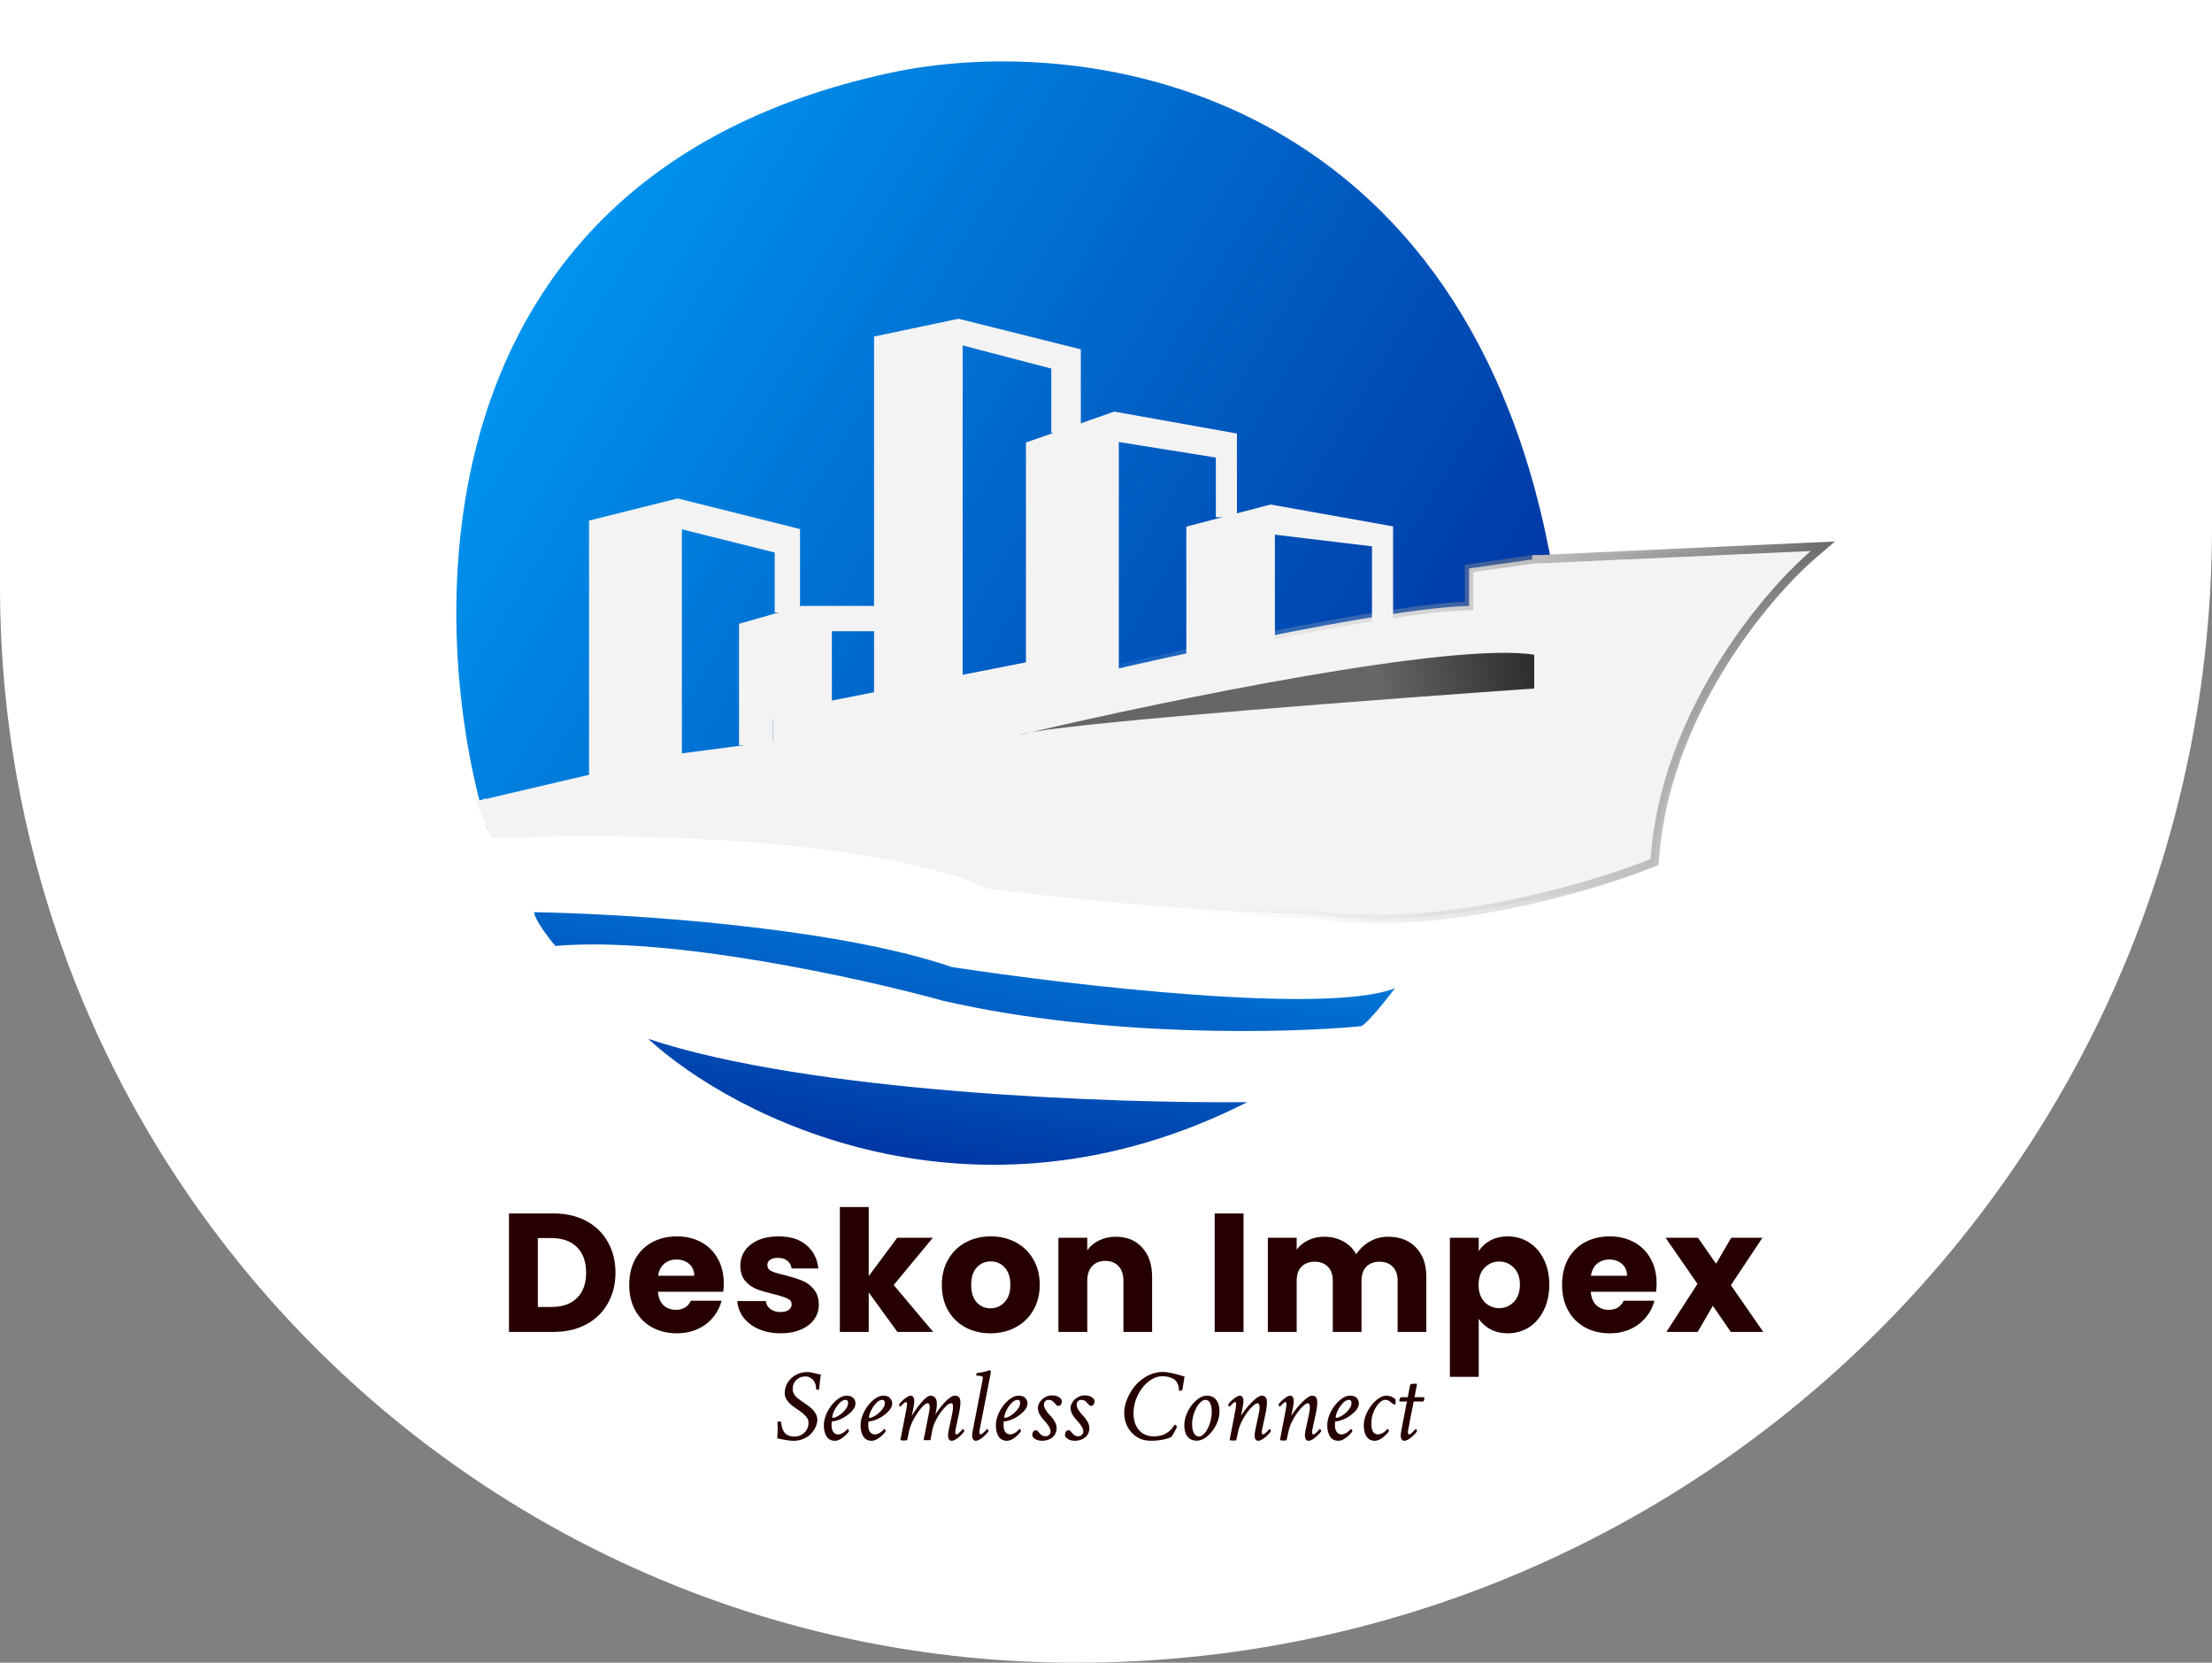
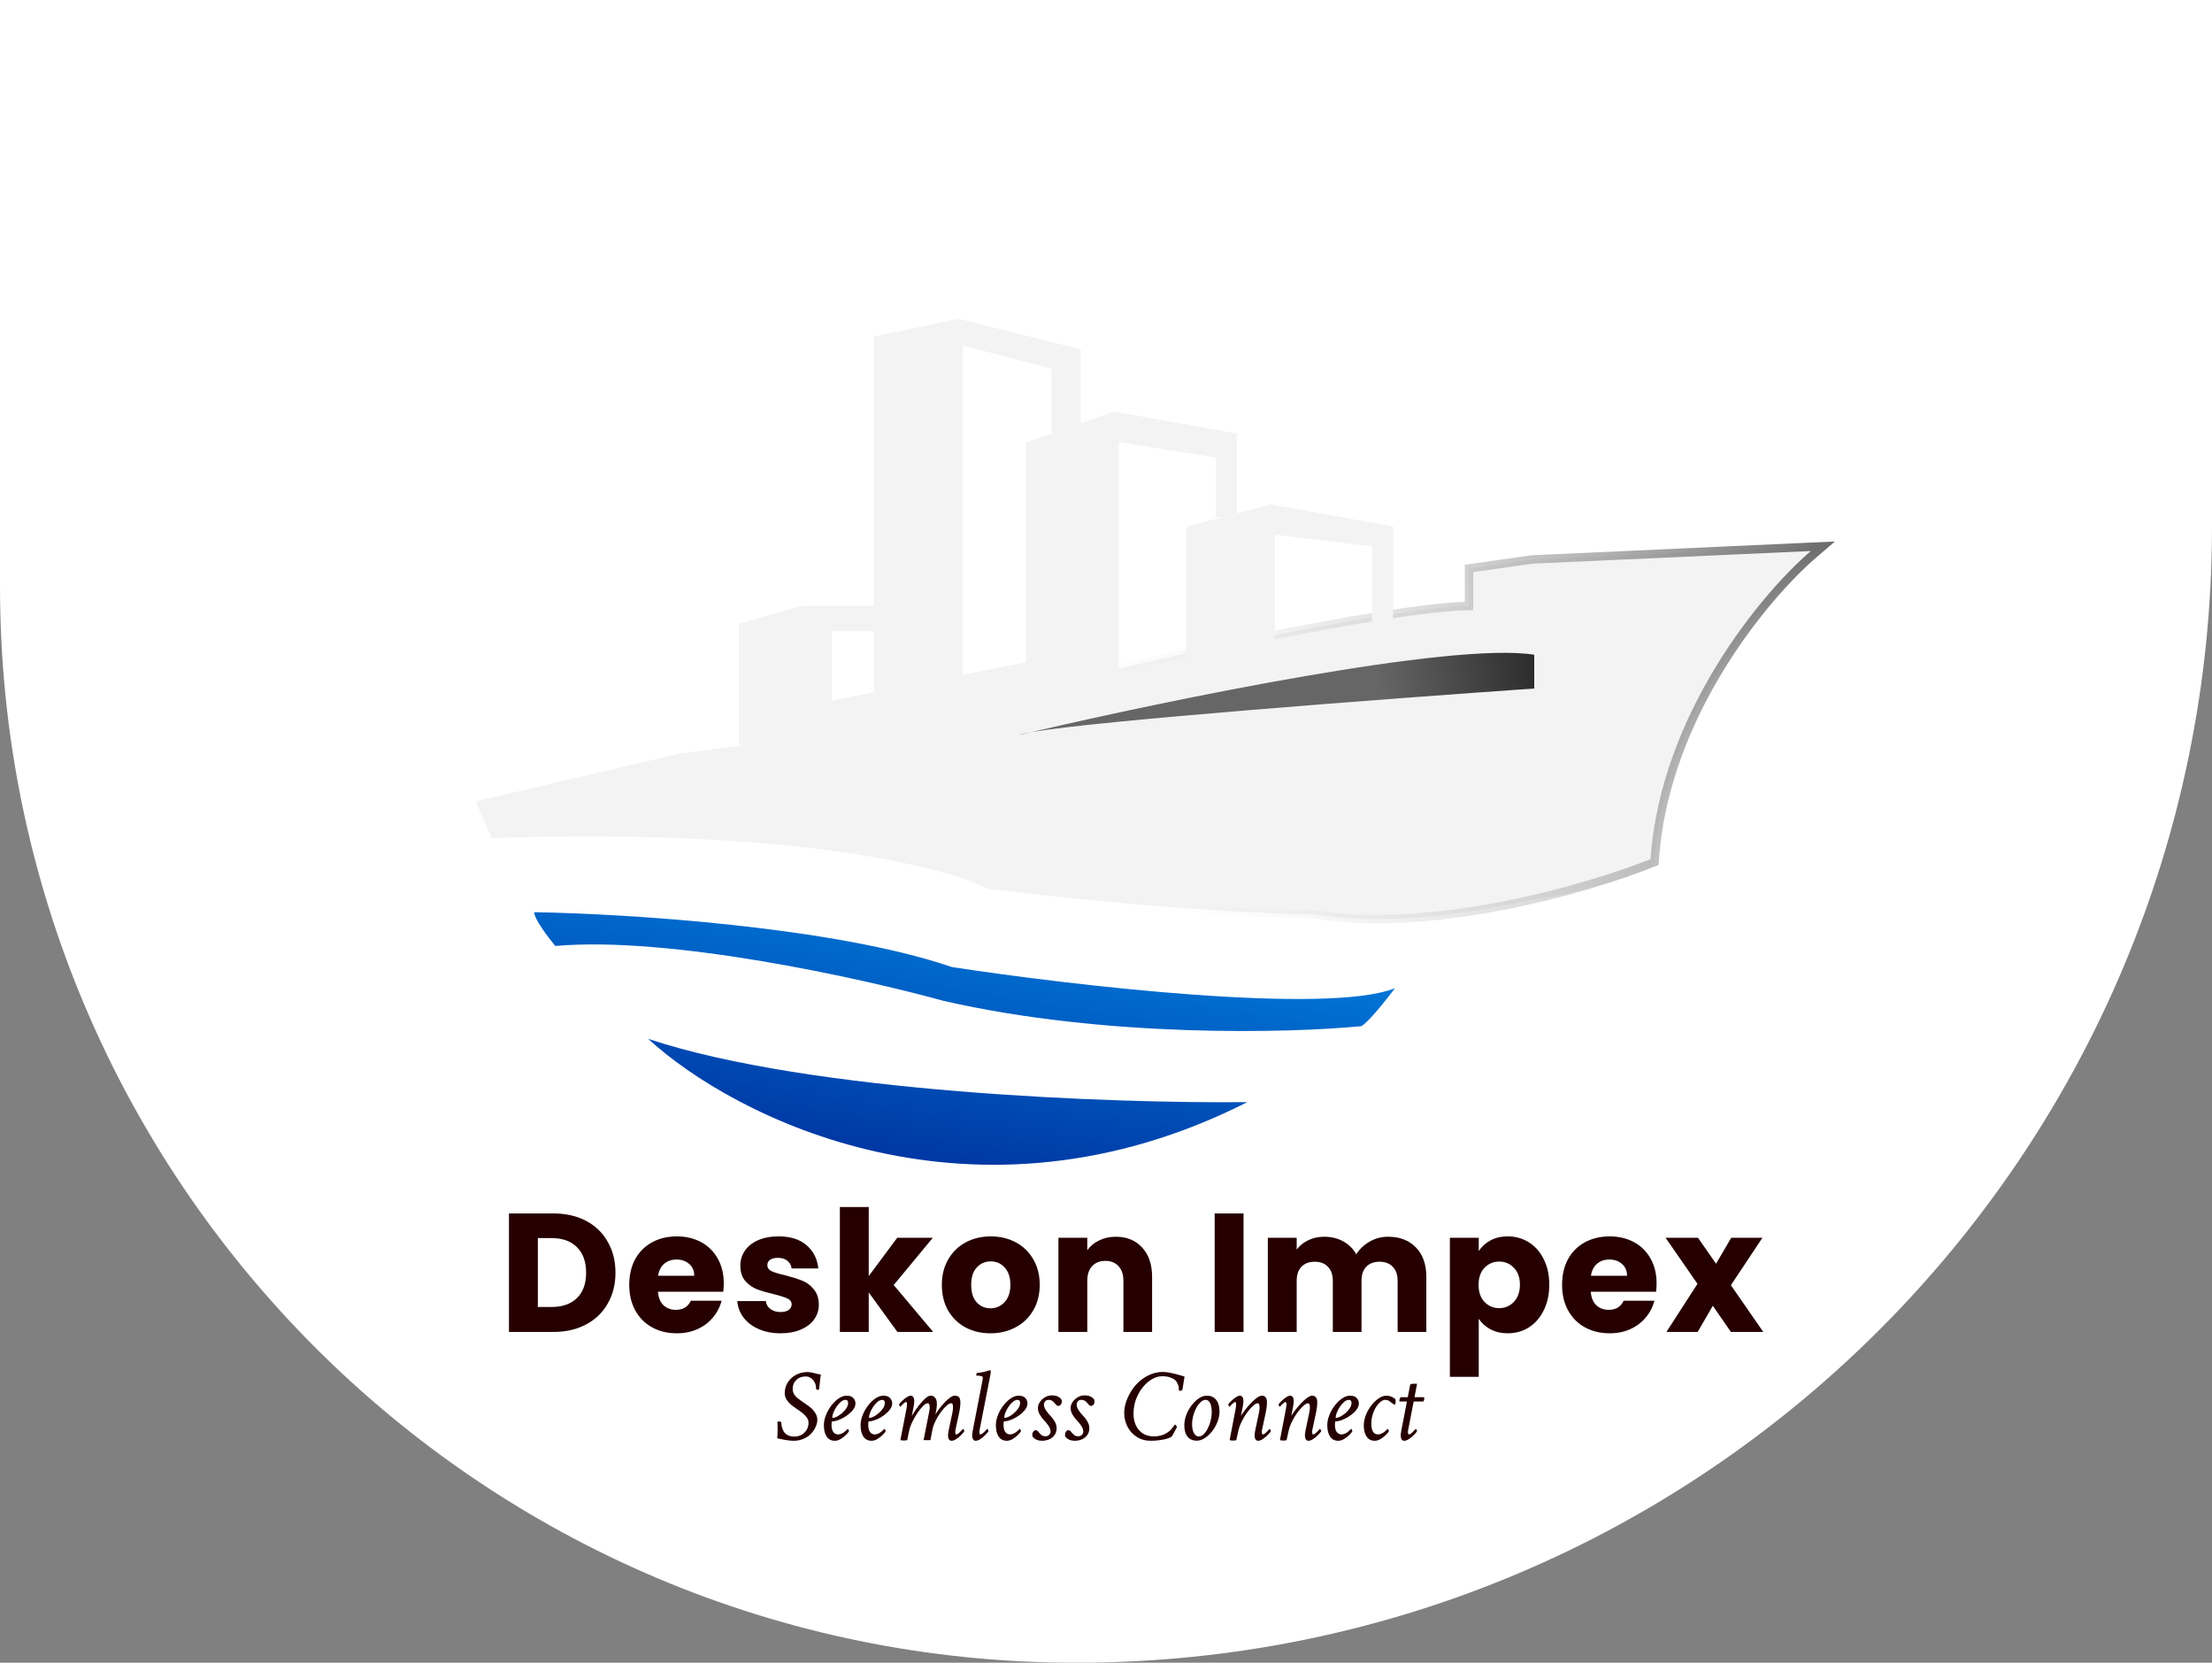
<svg xmlns="http://www.w3.org/2000/svg" width="169" height="127" viewBox="0 0 169 127" fill="none">
  <rect x="0" y="0" width="169" height="127" fill="#808080" stroke="none" />
  <path d="M0 0H169V40.216C169 88.146 130.146 127 82.216 127C36.809 127 0 90.191 0 44.784V0Z" fill="white" />
-   <path d="M67.847 5.599C30.942 13.656 32.678 48.63 37.257 63.365C37.257 62.542 52.517 59.824 60.148 58.567V56.169L79.769 52.399C79.551 53.427 79.246 55.278 79.769 54.455C80.292 53.633 102.66 49.772 113.779 47.944V44.518L118.684 43.832C112.405 7.097 83.544 2.172 67.847 5.599Z" fill="url(#paint0_linear_163_564)" />
  <path d="M126.209 66.123C123.61 67.718 113.209 69.922 110.301 68.916C111.24 69.035 120.153 66.299 125.697 64.751L126.209 66.123Z" fill="#F3F3F3" />
-   <path d="M117.072 42.732L137.852 42.272C134.413 45.388 127.213 54.522 125.924 66.128" stroke="#F3F3F3" stroke-width="0.645" />
  <path d="M112.061 69.03C100.971 70.577 82.724 68.385 74.987 67.096C61.575 62.969 44.682 63.012 37.912 63.549L36.798 61.108" stroke="#F3F3F3" stroke-width="0.645" />
  <path d="M49.518 79.346C56.073 85.364 74.406 94.756 95.297 84.182C85.195 84.289 61.898 83.472 49.518 79.346Z" fill="url(#paint1_linear_163_564)" />
  <path d="M72.73 73.865C63.703 70.77 47.691 69.782 40.813 69.674C40.813 70.19 41.888 71.609 42.425 72.253C51.194 71.48 65.852 74.725 72.085 76.445C84.465 79.281 98.521 78.916 104.001 78.379C104.517 78.121 105.936 76.337 106.58 75.477C101.422 77.541 81.864 75.262 72.73 73.865Z" fill="url(#paint2_linear_163_564)" />
-   <path d="M45.326 40.015V59.036L51.774 57.424V40.015L59.511 41.949V46.462H60.801V40.66L51.774 38.403L45.326 40.015Z" fill="#F3F3F3" stroke="#F3F3F3" stroke-width="0.645" />
  <path d="M51.908 57.565L51.892 57.567L51.877 57.571L36.724 61.117L36.35 61.204L36.502 61.558L37.469 63.814L37.556 64.017L37.776 64.01C49.237 63.623 57.896 64.187 64.059 65.046C70.234 65.907 73.879 67.062 75.332 67.84L75.385 67.868L75.444 67.876C87.799 69.42 97.122 69.811 100.281 69.813C104.843 70.589 110.115 70.098 114.837 69.178C119.572 68.255 123.783 66.895 126.219 65.921L126.407 65.846L126.421 65.644C126.803 60.166 128.901 55.138 131.379 51.072C133.858 47.007 136.705 43.922 138.56 42.332L139.271 41.723L138.335 41.765L117.058 42.733L117.042 42.733L117.027 42.735L112.513 43.38L112.236 43.42V43.699V46.282C109.002 46.35 102.83 47.406 96.392 48.703C89.984 49.993 83.275 51.532 78.848 52.605L79.341 50.88L79.485 50.374L78.968 50.475L59.303 54.344L59.043 54.395V54.66V56.634L51.908 57.565Z" fill="#F3F3F3" stroke="url(#paint3_linear_163_564)" stroke-width="0.645" />
  <path d="M78.805 55.918C78.49 55.992 78.184 56.064 77.888 56.134C78.038 56.07 78.351 55.997 78.805 55.918C89.575 53.401 110.954 49.007 117.219 50.009V52.588C105.891 53.376 83.799 55.049 78.805 55.918Z" fill="url(#paint4_linear_163_564)" />
  <path d="M90.959 40.475V49.825L97.084 48.858V40.475L105.144 41.443V47.568H106.111V40.475L97.084 38.864L90.959 40.475Z" fill="#F3F3F3" stroke="#F3F3F3" stroke-width="0.645" />
  <path d="M78.707 34.028V52.404L85.155 51.114V33.383L93.215 34.672V39.186H94.182V33.383L85.155 31.771L78.707 34.028Z" fill="#F3F3F3" stroke="#F3F3F3" stroke-width="0.645" />
  <path d="M67.102 25.968V53.048L73.227 52.081V25.968L80.642 27.902V32.738H82.254V26.935L73.227 24.678L67.102 25.968Z" fill="#F3F3F3" stroke="#F3F3F3" stroke-width="0.645" />
  <path d="M56.785 47.89V56.595H58.719V54.66L63.233 53.693V47.89H66.779V46.601H61.299L56.785 47.89Z" fill="#F3F3F3" stroke="#F3F3F3" stroke-width="0.645" />
  <path d="M42.278 92.683C43.232 92.683 44.066 92.872 44.78 93.25C45.493 93.628 46.043 94.161 46.43 94.849C46.826 95.528 47.023 96.315 47.023 97.209C47.023 98.094 46.826 98.881 46.43 99.569C46.043 100.256 45.489 100.789 44.767 101.168C44.053 101.546 43.224 101.735 42.278 101.735H38.886V92.683H42.278ZM42.136 99.827C42.97 99.827 43.619 99.599 44.083 99.143C44.548 98.688 44.78 98.043 44.78 97.209C44.78 96.375 44.548 95.726 44.083 95.262C43.619 94.797 42.97 94.565 42.136 94.565H41.092V99.827H42.136ZM55.297 98.021C55.297 98.228 55.284 98.442 55.258 98.666H50.267C50.302 99.113 50.444 99.457 50.693 99.698C50.951 99.93 51.265 100.046 51.634 100.046C52.185 100.046 52.567 99.814 52.782 99.349H55.129C55.009 99.822 54.789 100.248 54.471 100.626C54.162 101.004 53.771 101.301 53.298 101.516C52.825 101.731 52.296 101.838 51.712 101.838C51.007 101.838 50.379 101.688 49.829 101.387C49.279 101.086 48.849 100.656 48.539 100.097C48.23 99.539 48.075 98.885 48.075 98.137C48.075 97.389 48.226 96.736 48.527 96.177C48.836 95.618 49.266 95.189 49.816 94.888C50.366 94.587 50.998 94.436 51.712 94.436C52.408 94.436 53.027 94.582 53.569 94.875C54.11 95.167 54.532 95.584 54.833 96.126C55.142 96.667 55.297 97.299 55.297 98.021ZM53.04 97.441C53.04 97.063 52.911 96.762 52.653 96.538C52.395 96.315 52.073 96.203 51.686 96.203C51.316 96.203 51.003 96.31 50.745 96.525C50.495 96.74 50.341 97.045 50.28 97.441H53.04ZM59.645 101.838C59.018 101.838 58.459 101.731 57.969 101.516C57.479 101.301 57.092 101.009 56.808 100.639C56.525 100.261 56.365 99.84 56.331 99.375H58.511C58.536 99.624 58.652 99.827 58.859 99.981C59.065 100.136 59.319 100.213 59.62 100.213C59.895 100.213 60.105 100.162 60.251 100.059C60.406 99.947 60.483 99.805 60.483 99.633C60.483 99.427 60.376 99.276 60.161 99.182C59.946 99.079 59.598 98.967 59.117 98.847C58.601 98.726 58.171 98.602 57.827 98.472C57.483 98.335 57.187 98.124 56.937 97.841C56.688 97.548 56.563 97.157 56.563 96.667C56.563 96.254 56.675 95.881 56.898 95.545C57.131 95.201 57.466 94.931 57.904 94.733C58.351 94.535 58.88 94.436 59.49 94.436C60.393 94.436 61.102 94.66 61.618 95.107C62.143 95.554 62.444 96.147 62.521 96.886H60.483C60.449 96.637 60.337 96.439 60.148 96.293C59.968 96.147 59.727 96.074 59.426 96.074C59.168 96.074 58.97 96.126 58.833 96.229C58.695 96.323 58.627 96.457 58.627 96.629C58.627 96.835 58.734 96.99 58.949 97.093C59.172 97.196 59.516 97.299 59.98 97.402C60.514 97.54 60.948 97.677 61.283 97.815C61.618 97.944 61.911 98.159 62.16 98.46C62.418 98.752 62.551 99.147 62.56 99.646C62.56 100.067 62.439 100.446 62.199 100.781C61.966 101.108 61.627 101.365 61.18 101.555C60.741 101.744 60.23 101.838 59.645 101.838ZM68.564 101.735L66.372 98.718V101.735H64.167V92.192H66.372V97.467L68.551 94.539H71.272L68.28 98.15L71.298 101.735H68.564ZM75.671 101.838C74.967 101.838 74.33 101.688 73.763 101.387C73.204 101.086 72.761 100.656 72.435 100.097C72.117 99.539 71.958 98.885 71.958 98.137C71.958 97.398 72.121 96.749 72.448 96.19C72.774 95.623 73.221 95.189 73.789 94.888C74.356 94.587 74.992 94.436 75.697 94.436C76.402 94.436 77.038 94.587 77.606 94.888C78.173 95.189 78.62 95.623 78.947 96.19C79.274 96.749 79.437 97.398 79.437 98.137C79.437 98.877 79.269 99.53 78.934 100.097C78.607 100.656 78.156 101.086 77.58 101.387C77.013 101.688 76.376 101.838 75.671 101.838ZM75.671 99.93C76.093 99.93 76.45 99.775 76.742 99.466C77.043 99.156 77.193 98.713 77.193 98.137C77.193 97.561 77.047 97.118 76.755 96.809C76.471 96.499 76.119 96.345 75.697 96.345C75.267 96.345 74.911 96.499 74.627 96.809C74.343 97.11 74.201 97.553 74.201 98.137C74.201 98.713 74.339 99.156 74.614 99.466C74.898 99.775 75.25 99.93 75.671 99.93ZM85.249 94.462C86.092 94.462 86.762 94.737 87.261 95.287C87.768 95.829 88.022 96.577 88.022 97.531V101.735H85.83V97.828C85.83 97.346 85.705 96.972 85.456 96.706C85.206 96.439 84.871 96.306 84.45 96.306C84.028 96.306 83.693 96.439 83.444 96.706C83.195 96.972 83.07 97.346 83.07 97.828V101.735H80.865V94.539H83.07V95.494C83.293 95.176 83.594 94.926 83.973 94.746C84.351 94.557 84.776 94.462 85.249 94.462ZM95.008 92.683V101.735H92.803V92.683H95.008ZM106.045 94.462C106.939 94.462 107.649 94.733 108.173 95.275C108.706 95.816 108.973 96.568 108.973 97.531V101.735H106.78V97.828C106.78 97.364 106.656 97.007 106.406 96.757C106.166 96.499 105.83 96.371 105.401 96.371C104.971 96.371 104.631 96.499 104.382 96.757C104.141 97.007 104.021 97.364 104.021 97.828V101.735H101.829V97.828C101.829 97.364 101.704 97.007 101.455 96.757C101.214 96.499 100.879 96.371 100.449 96.371C100.019 96.371 99.679 96.499 99.43 96.757C99.189 97.007 99.069 97.364 99.069 97.828V101.735H96.864V94.539H99.069V95.442C99.292 95.141 99.585 94.905 99.946 94.733C100.307 94.552 100.715 94.462 101.171 94.462C101.712 94.462 102.194 94.578 102.615 94.81C103.045 95.042 103.38 95.373 103.621 95.803C103.87 95.408 104.21 95.085 104.64 94.836C105.07 94.587 105.538 94.462 106.045 94.462ZM112.978 95.558C113.193 95.223 113.489 94.952 113.868 94.746C114.246 94.539 114.689 94.436 115.196 94.436C115.789 94.436 116.326 94.587 116.808 94.888C117.289 95.189 117.668 95.618 117.943 96.177C118.226 96.736 118.368 97.385 118.368 98.124C118.368 98.864 118.226 99.517 117.943 100.084C117.668 100.643 117.289 101.077 116.808 101.387C116.326 101.688 115.789 101.838 115.196 101.838C114.697 101.838 114.255 101.735 113.868 101.529C113.489 101.322 113.193 101.056 112.978 100.729V105.165H110.773V94.539H112.978V95.558ZM116.124 98.124C116.124 97.574 115.97 97.144 115.66 96.835C115.359 96.517 114.985 96.358 114.538 96.358C114.1 96.358 113.726 96.517 113.416 96.835C113.115 97.153 112.965 97.587 112.965 98.137C112.965 98.688 113.115 99.122 113.416 99.44C113.726 99.758 114.1 99.917 114.538 99.917C114.977 99.917 115.351 99.758 115.66 99.44C115.97 99.113 116.124 98.675 116.124 98.124ZM126.566 98.021C126.566 98.228 126.553 98.442 126.527 98.666H121.537C121.571 99.113 121.713 99.457 121.962 99.698C122.22 99.93 122.534 100.046 122.904 100.046C123.454 100.046 123.836 99.814 124.051 99.349H126.398C126.278 99.822 126.059 100.248 125.741 100.626C125.431 101.004 125.04 101.301 124.567 101.516C124.094 101.731 123.566 101.838 122.981 101.838C122.276 101.838 121.649 101.688 121.098 101.387C120.548 101.086 120.118 100.656 119.809 100.097C119.499 99.539 119.345 98.885 119.345 98.137C119.345 97.389 119.495 96.736 119.796 96.177C120.105 95.618 120.535 95.189 121.085 94.888C121.636 94.587 122.268 94.436 122.981 94.436C123.677 94.436 124.296 94.582 124.838 94.875C125.38 95.167 125.801 95.584 126.102 96.126C126.411 96.667 126.566 97.299 126.566 98.021ZM124.309 97.441C124.309 97.063 124.18 96.762 123.922 96.538C123.665 96.315 123.342 96.203 122.955 96.203C122.586 96.203 122.272 96.31 122.014 96.525C121.765 96.74 121.61 97.045 121.55 97.441H124.309ZM132.243 101.735L130.863 99.736L129.702 101.735H127.317L129.689 98.06L127.252 94.539H129.728L131.108 96.525L132.269 94.539H134.654L132.243 98.163L134.719 101.735H132.243Z" fill="#260000" />
  <path d="M61.773 108.656C61.773 108.5 61.711 108.348 61.586 108.199C61.461 108.051 61.31 107.915 61.133 107.793C61.044 107.733 60.956 107.672 60.867 107.609C60.779 107.547 60.689 107.483 60.598 107.418C60.418 107.29 60.266 107.141 60.141 106.969C60.016 106.797 59.953 106.615 59.953 106.422C59.953 106.109 60.031 105.831 60.188 105.586C60.346 105.341 60.557 105.148 60.82 105.008C61.086 104.867 61.38 104.797 61.703 104.797C61.841 104.797 62.016 104.826 62.227 104.883C62.333 104.911 62.427 104.935 62.508 104.953C62.589 104.969 62.656 104.979 62.711 104.984C62.693 105.128 62.675 105.272 62.656 105.418C62.641 105.561 62.625 105.706 62.609 105.852C62.594 106 62.582 106.089 62.574 106.117C62.566 106.143 62.555 106.156 62.539 106.156C62.464 106.156 62.404 106.141 62.359 106.109C62.349 106.107 62.344 106.076 62.344 106.016C62.344 105.852 62.307 105.703 62.234 105.57C62.161 105.438 62.065 105.332 61.945 105.254C61.825 105.173 61.695 105.133 61.555 105.133C61.258 105.133 61.018 105.223 60.836 105.402C60.654 105.582 60.562 105.807 60.562 106.078C60.562 106.354 60.69 106.594 60.945 106.797C61.091 106.911 61.262 107.035 61.457 107.168C61.655 107.298 61.827 107.424 61.973 107.547C62.079 107.635 62.185 107.762 62.289 107.926C62.393 108.09 62.445 108.263 62.445 108.445C62.445 108.607 62.406 108.779 62.328 108.961C62.25 109.143 62.138 109.316 61.992 109.48C61.846 109.645 61.654 109.78 61.414 109.887C61.175 109.993 60.911 110.047 60.625 110.047C60.344 110.047 59.93 109.984 59.383 109.859C59.393 109.693 59.401 109.557 59.406 109.453C59.411 109.346 59.414 109.271 59.414 109.227C59.414 109.112 59.411 108.997 59.406 108.883C59.401 108.768 59.398 108.682 59.398 108.625C59.398 108.589 59.448 108.57 59.547 108.57C59.596 108.57 59.646 108.591 59.695 108.633C59.695 108.742 59.707 108.852 59.73 108.961C59.754 109.07 59.798 109.188 59.863 109.312C59.928 109.438 60.033 109.538 60.176 109.613C60.319 109.689 60.492 109.727 60.695 109.727C60.88 109.727 61.055 109.684 61.219 109.598C61.383 109.512 61.516 109.389 61.617 109.23C61.721 109.069 61.773 108.878 61.773 108.656ZM64.68 106.602C64.919 106.602 65.092 106.663 65.199 106.785C65.306 106.908 65.359 107.042 65.359 107.188C65.359 107.417 65.242 107.643 65.008 107.867C64.852 108.016 64.684 108.143 64.504 108.25C64.324 108.354 64.151 108.434 63.984 108.488C63.818 108.543 63.677 108.57 63.562 108.57C63.542 108.57 63.531 108.661 63.531 108.844C63.531 109.078 63.577 109.257 63.668 109.379C63.759 109.501 63.883 109.562 64.039 109.562C64.104 109.562 64.182 109.544 64.273 109.508C64.365 109.471 64.435 109.432 64.484 109.391C64.537 109.346 64.565 109.323 64.57 109.32C64.576 109.318 64.586 109.31 64.602 109.297C64.617 109.281 64.664 109.234 64.742 109.156L64.766 109.133C64.776 109.133 64.796 109.158 64.824 109.207C64.853 109.257 64.867 109.292 64.867 109.312C64.82 109.396 64.737 109.496 64.617 109.613C64.5 109.728 64.367 109.829 64.219 109.918C64.07 110.004 63.925 110.047 63.781 110.047C63.51 110.047 63.303 109.941 63.16 109.73C63.017 109.52 62.945 109.229 62.945 108.859C62.945 108.609 62.997 108.353 63.102 108.09C63.206 107.824 63.344 107.579 63.516 107.355C63.688 107.132 63.875 106.951 64.078 106.812C64.281 106.672 64.482 106.602 64.68 106.602ZM64.602 106.922C64.479 106.922 64.358 106.973 64.238 107.074C64.118 107.176 64.009 107.301 63.91 107.449C63.811 107.598 63.732 107.747 63.672 107.898C63.615 108.047 63.586 108.169 63.586 108.266C63.586 108.286 63.596 108.297 63.617 108.297C63.711 108.297 63.824 108.263 63.957 108.195C64.09 108.125 64.22 108.034 64.348 107.922C64.475 107.81 64.582 107.688 64.668 107.555C64.754 107.419 64.797 107.286 64.797 107.156C64.797 107 64.732 106.922 64.602 106.922ZM67.484 106.602C67.724 106.602 67.897 106.663 68.004 106.785C68.111 106.908 68.164 107.042 68.164 107.188C68.164 107.417 68.047 107.643 67.812 107.867C67.656 108.016 67.488 108.143 67.309 108.25C67.129 108.354 66.956 108.434 66.789 108.488C66.622 108.543 66.482 108.57 66.367 108.57C66.346 108.57 66.336 108.661 66.336 108.844C66.336 109.078 66.382 109.257 66.473 109.379C66.564 109.501 66.688 109.562 66.844 109.562C66.909 109.562 66.987 109.544 67.078 109.508C67.169 109.471 67.24 109.432 67.289 109.391C67.341 109.346 67.37 109.323 67.375 109.32C67.38 109.318 67.391 109.31 67.406 109.297C67.422 109.281 67.469 109.234 67.547 109.156L67.57 109.133C67.581 109.133 67.6 109.158 67.629 109.207C67.658 109.257 67.672 109.292 67.672 109.312C67.625 109.396 67.542 109.496 67.422 109.613C67.305 109.728 67.172 109.829 67.023 109.918C66.875 110.004 66.729 110.047 66.586 110.047C66.315 110.047 66.108 109.941 65.965 109.73C65.822 109.52 65.75 109.229 65.75 108.859C65.75 108.609 65.802 108.353 65.906 108.09C66.01 107.824 66.148 107.579 66.32 107.355C66.492 107.132 66.68 106.951 66.883 106.812C67.086 106.672 67.287 106.602 67.484 106.602ZM67.406 106.922C67.284 106.922 67.163 106.973 67.043 107.074C66.923 107.176 66.814 107.301 66.715 107.449C66.616 107.598 66.537 107.747 66.477 107.898C66.419 108.047 66.391 108.169 66.391 108.266C66.391 108.286 66.401 108.297 66.422 108.297C66.516 108.297 66.629 108.263 66.762 108.195C66.894 108.125 67.025 108.034 67.152 107.922C67.28 107.81 67.387 107.688 67.473 107.555C67.559 107.419 67.602 107.286 67.602 107.156C67.602 107 67.537 106.922 67.406 106.922ZM71.094 106.602C71.234 106.602 71.342 106.643 71.418 106.727C71.493 106.81 71.539 106.897 71.555 106.988C71.57 107.079 71.578 107.198 71.578 107.344C71.578 107.44 71.542 107.672 71.469 108.039C71.555 107.891 71.662 107.733 71.789 107.566C71.917 107.4 72.051 107.243 72.191 107.098C72.332 106.952 72.467 106.833 72.598 106.742C72.728 106.648 72.838 106.602 72.93 106.602C73.102 106.602 73.219 106.645 73.281 106.73C73.344 106.816 73.375 106.945 73.375 107.117C73.375 107.359 73.338 107.643 73.266 107.969L73.008 109.172C72.992 109.234 72.984 109.299 72.984 109.367C72.984 109.497 73.01 109.562 73.062 109.562C73.128 109.562 73.206 109.517 73.297 109.426C73.388 109.332 73.466 109.253 73.531 109.188L73.578 109.133C73.588 109.133 73.608 109.158 73.637 109.207C73.665 109.257 73.68 109.292 73.68 109.312C73.635 109.388 73.555 109.484 73.438 109.602C73.323 109.719 73.198 109.823 73.062 109.914C72.927 110.003 72.805 110.047 72.695 110.047C72.612 110.047 72.547 110.009 72.5 109.934C72.453 109.858 72.43 109.76 72.43 109.641C72.43 109.562 72.448 109.424 72.484 109.227L72.758 107.938C72.794 107.76 72.812 107.62 72.812 107.516C72.812 107.424 72.805 107.346 72.789 107.281C72.776 107.214 72.734 107.18 72.664 107.18C72.576 107.18 72.46 107.242 72.316 107.367C72.176 107.492 72.03 107.658 71.879 107.863C71.728 108.066 71.592 108.29 71.473 108.535C71.353 108.777 71.271 109.018 71.227 109.258L71.086 110H70.562L71 107.781C71.021 107.664 71.031 107.565 71.031 107.484C71.031 107.281 70.979 107.18 70.875 107.18C70.784 107.18 70.668 107.249 70.527 107.387C70.387 107.525 70.242 107.703 70.094 107.922C69.945 108.141 69.812 108.374 69.695 108.621C69.578 108.866 69.497 109.096 69.453 109.312L69.312 110C69.167 110.021 69.078 110.031 69.047 110.031C69.021 110.031 68.935 110.021 68.789 110L69.258 107.594C69.284 107.414 69.297 107.31 69.297 107.281C69.297 107.151 69.271 107.086 69.219 107.086C69.174 107.086 69.108 107.128 69.019 107.211C68.978 107.253 68.932 107.298 68.883 107.348C68.836 107.397 68.805 107.432 68.789 107.453C68.779 107.453 68.759 107.428 68.731 107.379C68.702 107.329 68.688 107.294 68.688 107.273C68.729 107.203 68.805 107.116 68.914 107.012C69.023 106.905 69.141 106.81 69.266 106.727C69.391 106.643 69.497 106.602 69.586 106.602C69.669 106.602 69.734 106.639 69.781 106.715C69.828 106.79 69.852 106.888 69.852 107.008C69.852 107.122 69.836 107.26 69.805 107.422L69.664 108.148C69.76 107.982 69.871 107.809 69.996 107.629C70.124 107.449 70.254 107.281 70.387 107.125C70.522 106.969 70.651 106.842 70.773 106.746C70.896 106.65 71.003 106.602 71.094 106.602ZM74.328 109.227L75.062 105.438C75.078 105.359 75.086 105.286 75.086 105.219C75.086 105.12 74.927 105.07 74.609 105.07C74.594 105.07 74.586 105.055 74.586 105.023C74.586 104.961 74.607 104.909 74.648 104.867C74.997 104.836 75.331 104.763 75.648 104.648C75.68 104.664 75.695 104.714 75.695 104.797C75.695 104.854 75.662 105.049 75.594 105.383L74.852 109.172C74.836 109.234 74.828 109.299 74.828 109.367C74.828 109.497 74.854 109.562 74.906 109.562C74.938 109.562 74.975 109.548 75.019 109.52C75.064 109.491 75.109 109.456 75.156 109.414C75.203 109.372 75.257 109.319 75.316 109.254C75.376 109.186 75.412 109.146 75.422 109.133C75.438 109.133 75.458 109.158 75.484 109.207C75.51 109.257 75.523 109.292 75.523 109.312C75.479 109.388 75.398 109.484 75.281 109.602C75.167 109.719 75.042 109.823 74.906 109.914C74.771 110.003 74.648 110.047 74.539 110.047C74.461 110.047 74.397 110.009 74.348 109.934C74.298 109.858 74.273 109.76 74.273 109.641C74.273 109.56 74.292 109.422 74.328 109.227ZM77.82 106.602C78.06 106.602 78.233 106.663 78.34 106.785C78.447 106.908 78.5 107.042 78.5 107.188C78.5 107.417 78.383 107.643 78.148 107.867C77.992 108.016 77.824 108.143 77.644 108.25C77.465 108.354 77.292 108.434 77.125 108.488C76.958 108.543 76.818 108.57 76.703 108.57C76.682 108.57 76.672 108.661 76.672 108.844C76.672 109.078 76.717 109.257 76.809 109.379C76.9 109.501 77.023 109.562 77.18 109.562C77.245 109.562 77.323 109.544 77.414 109.508C77.505 109.471 77.576 109.432 77.625 109.391C77.677 109.346 77.706 109.323 77.711 109.32C77.716 109.318 77.727 109.31 77.742 109.297C77.758 109.281 77.805 109.234 77.883 109.156L77.906 109.133C77.917 109.133 77.936 109.158 77.965 109.207C77.993 109.257 78.008 109.292 78.008 109.312C77.961 109.396 77.878 109.496 77.758 109.613C77.641 109.728 77.508 109.829 77.359 109.918C77.211 110.004 77.065 110.047 76.922 110.047C76.651 110.047 76.444 109.941 76.301 109.73C76.158 109.52 76.086 109.229 76.086 108.859C76.086 108.609 76.138 108.353 76.242 108.09C76.346 107.824 76.484 107.579 76.656 107.355C76.828 107.132 77.016 106.951 77.219 106.812C77.422 106.672 77.622 106.602 77.82 106.602ZM77.742 106.922C77.62 106.922 77.499 106.973 77.379 107.074C77.259 107.176 77.15 107.301 77.051 107.449C76.952 107.598 76.872 107.747 76.812 107.898C76.755 108.047 76.727 108.169 76.727 108.266C76.727 108.286 76.737 108.297 76.758 108.297C76.852 108.297 76.965 108.263 77.098 108.195C77.231 108.125 77.361 108.034 77.488 107.922C77.616 107.81 77.723 107.688 77.809 107.555C77.894 107.419 77.938 107.286 77.938 107.156C77.938 107 77.872 106.922 77.742 106.922ZM80.383 106.578C80.68 106.578 80.914 106.677 81.086 106.875C81.112 106.935 81.125 106.99 81.125 107.039C81.125 107.133 81.1 107.214 81.051 107.281C81.001 107.349 80.938 107.383 80.859 107.383C80.789 107.383 80.724 107.345 80.664 107.27C80.607 107.194 80.535 107.117 80.449 107.039C80.363 106.961 80.25 106.922 80.109 106.922C80 106.922 79.914 106.958 79.852 107.031C79.789 107.104 79.758 107.188 79.758 107.281C79.758 107.417 79.809 107.561 79.91 107.715C80.012 107.868 80.122 108.005 80.242 108.125C80.362 108.245 80.473 108.391 80.574 108.562C80.676 108.734 80.727 108.909 80.727 109.086C80.727 109.372 80.622 109.604 80.414 109.781C80.206 109.958 79.938 110.047 79.609 110.047C79.312 110.047 79.078 109.948 78.906 109.75C78.88 109.708 78.867 109.659 78.867 109.602C78.867 109.508 78.892 109.424 78.941 109.352C78.991 109.279 79.055 109.242 79.133 109.242C79.203 109.242 79.268 109.28 79.328 109.355C79.385 109.431 79.457 109.508 79.543 109.586C79.629 109.664 79.742 109.703 79.883 109.703C79.997 109.703 80.09 109.665 80.16 109.59C80.231 109.514 80.266 109.432 80.266 109.344C80.266 109.208 80.215 109.064 80.113 108.91C80.012 108.757 79.901 108.62 79.781 108.5C79.662 108.38 79.551 108.234 79.449 108.062C79.348 107.891 79.297 107.716 79.297 107.539C79.297 107.393 79.345 107.246 79.441 107.098C79.538 106.949 79.668 106.826 79.832 106.727C79.996 106.628 80.18 106.578 80.383 106.578ZM82.883 106.578C83.18 106.578 83.414 106.677 83.586 106.875C83.612 106.935 83.625 106.99 83.625 107.039C83.625 107.133 83.6 107.214 83.551 107.281C83.501 107.349 83.438 107.383 83.359 107.383C83.289 107.383 83.224 107.345 83.164 107.27C83.107 107.194 83.035 107.117 82.949 107.039C82.863 106.961 82.75 106.922 82.609 106.922C82.5 106.922 82.414 106.958 82.352 107.031C82.289 107.104 82.258 107.188 82.258 107.281C82.258 107.417 82.309 107.561 82.41 107.715C82.512 107.868 82.622 108.005 82.742 108.125C82.862 108.245 82.973 108.391 83.074 108.562C83.176 108.734 83.227 108.909 83.227 109.086C83.227 109.372 83.122 109.604 82.914 109.781C82.706 109.958 82.438 110.047 82.109 110.047C81.812 110.047 81.578 109.948 81.406 109.75C81.38 109.708 81.367 109.659 81.367 109.602C81.367 109.508 81.392 109.424 81.441 109.352C81.491 109.279 81.555 109.242 81.633 109.242C81.703 109.242 81.768 109.28 81.828 109.355C81.885 109.431 81.957 109.508 82.043 109.586C82.129 109.664 82.242 109.703 82.383 109.703C82.497 109.703 82.59 109.665 82.66 109.59C82.731 109.514 82.766 109.432 82.766 109.344C82.766 109.208 82.715 109.064 82.613 108.91C82.512 108.757 82.401 108.62 82.281 108.5C82.162 108.38 82.051 108.234 81.949 108.062C81.848 107.891 81.797 107.716 81.797 107.539C81.797 107.393 81.845 107.246 81.941 107.098C82.038 106.949 82.168 106.826 82.332 106.727C82.496 106.628 82.68 106.578 82.883 106.578ZM88.836 104.789C89.193 104.789 89.747 104.906 90.5 105.141C90.453 105.438 90.417 105.667 90.391 105.828C90.365 105.99 90.349 106.083 90.344 106.109C90.328 106.188 90.266 106.227 90.156 106.227C90.115 106.227 90.086 106.219 90.07 106.203C90.07 106.125 90.068 106.055 90.062 105.992C90.057 105.93 90.031 105.839 89.984 105.719C89.938 105.599 89.874 105.5 89.793 105.422C89.712 105.344 89.586 105.273 89.414 105.211C89.242 105.148 89.037 105.117 88.797 105.117C88.529 105.117 88.264 105.194 88.004 105.348C87.743 105.501 87.508 105.711 87.297 105.977C87.086 106.242 86.917 106.547 86.789 106.891C86.664 107.234 86.602 107.596 86.602 107.977C86.602 108.31 86.663 108.608 86.785 108.871C86.908 109.132 87.085 109.337 87.316 109.488C87.548 109.637 87.828 109.711 88.156 109.711C88.544 109.711 88.872 109.625 89.141 109.453C89.271 109.375 89.384 109.281 89.481 109.172C89.54 109.104 89.602 109.026 89.664 108.938C89.729 108.849 89.763 108.805 89.766 108.805C89.781 108.805 89.812 108.832 89.859 108.887C89.906 108.941 89.927 108.979 89.922 109C89.69 109.445 89.56 109.682 89.531 109.711C89.479 109.768 89.368 109.823 89.199 109.875C89.03 109.927 88.832 109.969 88.606 110C88.379 110.031 88.154 110.047 87.93 110.047C87.518 110.047 87.159 109.949 86.852 109.754C86.547 109.556 86.31 109.296 86.141 108.973C85.974 108.647 85.891 108.294 85.891 107.914C85.891 107.57 85.967 107.214 86.121 106.844C86.275 106.474 86.479 106.137 86.734 105.832C86.99 105.527 87.303 105.277 87.676 105.082C88.048 104.887 88.435 104.789 88.836 104.789ZM92.203 106.602C92.51 106.602 92.749 106.708 92.918 106.922C93.087 107.135 93.172 107.43 93.172 107.805C93.172 108.073 93.12 108.34 93.016 108.605C92.912 108.868 92.775 109.108 92.606 109.324C92.436 109.54 92.25 109.714 92.047 109.844C91.844 109.974 91.643 110.039 91.445 110.039C91.133 110.039 90.894 109.938 90.731 109.734C90.566 109.531 90.484 109.242 90.484 108.867C90.484 108.596 90.535 108.328 90.637 108.062C90.741 107.794 90.878 107.551 91.047 107.332C91.216 107.111 91.401 106.934 91.602 106.801C91.805 106.668 92.005 106.602 92.203 106.602ZM92.109 106.922C91.979 106.922 91.853 106.979 91.731 107.094C91.608 107.206 91.497 107.353 91.398 107.535C91.299 107.717 91.221 107.917 91.164 108.133C91.107 108.349 91.078 108.56 91.078 108.766C91.078 109.068 91.126 109.302 91.223 109.469C91.319 109.635 91.44 109.719 91.586 109.719C91.716 109.719 91.84 109.663 91.957 109.551C92.077 109.436 92.184 109.288 92.277 109.105C92.371 108.921 92.444 108.72 92.496 108.504C92.551 108.288 92.578 108.076 92.578 107.867C92.578 107.56 92.537 107.326 92.453 107.164C92.37 107.003 92.255 106.922 92.109 106.922ZM94.734 106.602C94.818 106.602 94.883 106.639 94.93 106.715C94.977 106.79 95 106.888 95 107.008C95 107.122 94.984 107.26 94.953 107.422L94.812 108.141C94.862 108.052 94.975 107.891 95.152 107.656C95.269 107.503 95.405 107.345 95.559 107.184C95.715 107.02 95.868 106.882 96.019 106.77C96.173 106.658 96.302 106.602 96.406 106.602C96.667 106.602 96.797 106.773 96.797 107.117C96.797 107.359 96.76 107.643 96.688 107.969L96.43 109.172C96.414 109.234 96.406 109.299 96.406 109.367C96.406 109.497 96.432 109.562 96.484 109.562C96.549 109.562 96.628 109.517 96.719 109.426C96.81 109.332 96.888 109.253 96.953 109.188L97 109.133C97.01 109.133 97.03 109.158 97.059 109.207C97.087 109.257 97.102 109.292 97.102 109.312C97.057 109.388 96.977 109.484 96.859 109.602C96.745 109.719 96.62 109.823 96.484 109.914C96.349 110.003 96.227 110.047 96.117 110.047C96.034 110.047 95.969 110.009 95.922 109.934C95.875 109.858 95.852 109.76 95.852 109.641C95.852 109.562 95.87 109.424 95.906 109.227L96.18 107.938C96.216 107.76 96.234 107.62 96.234 107.516C96.234 107.292 96.185 107.18 96.086 107.18C96 107.18 95.884 107.245 95.738 107.375C95.592 107.503 95.44 107.673 95.281 107.887C95.125 108.1 94.983 108.339 94.856 108.602C94.728 108.862 94.638 109.125 94.586 109.391L94.453 110C94.383 110.021 94.302 110.031 94.211 110.031C94.122 110.031 94.034 110.021 93.945 110L94.406 107.594C94.432 107.414 94.445 107.31 94.445 107.281C94.445 107.151 94.419 107.086 94.367 107.086C94.323 107.086 94.257 107.128 94.168 107.211C94.126 107.253 94.081 107.298 94.031 107.348C93.984 107.397 93.953 107.432 93.938 107.453C93.927 107.453 93.908 107.428 93.879 107.379C93.85 107.329 93.836 107.294 93.836 107.273C93.878 107.203 93.953 107.116 94.062 107.012C94.172 106.905 94.289 106.81 94.414 106.727C94.539 106.643 94.646 106.602 94.734 106.602ZM98.578 106.602C98.662 106.602 98.727 106.639 98.773 106.715C98.82 106.79 98.844 106.888 98.844 107.008C98.844 107.122 98.828 107.26 98.797 107.422L98.656 108.141C98.706 108.052 98.819 107.891 98.996 107.656C99.113 107.503 99.249 107.345 99.402 107.184C99.559 107.02 99.712 106.882 99.863 106.77C100.017 106.658 100.146 106.602 100.25 106.602C100.51 106.602 100.641 106.773 100.641 107.117C100.641 107.359 100.604 107.643 100.531 107.969L100.273 109.172C100.258 109.234 100.25 109.299 100.25 109.367C100.25 109.497 100.276 109.562 100.328 109.562C100.393 109.562 100.471 109.517 100.562 109.426C100.654 109.332 100.732 109.253 100.797 109.188L100.844 109.133C100.854 109.133 100.874 109.158 100.902 109.207C100.931 109.257 100.945 109.292 100.945 109.312C100.901 109.388 100.82 109.484 100.703 109.602C100.589 109.719 100.464 109.823 100.328 109.914C100.193 110.003 100.07 110.047 99.961 110.047C99.878 110.047 99.812 110.009 99.766 109.934C99.719 109.858 99.695 109.76 99.695 109.641C99.695 109.562 99.713 109.424 99.75 109.227L100.023 107.938C100.06 107.76 100.078 107.62 100.078 107.516C100.078 107.292 100.029 107.18 99.93 107.18C99.844 107.18 99.728 107.245 99.582 107.375C99.436 107.503 99.284 107.673 99.125 107.887C98.969 108.1 98.827 108.339 98.699 108.602C98.572 108.862 98.482 109.125 98.43 109.391L98.297 110C98.227 110.021 98.146 110.031 98.055 110.031C97.966 110.031 97.878 110.021 97.789 110L98.25 107.594C98.276 107.414 98.289 107.31 98.289 107.281C98.289 107.151 98.263 107.086 98.211 107.086C98.167 107.086 98.1 107.128 98.012 107.211C97.97 107.253 97.924 107.298 97.875 107.348C97.828 107.397 97.797 107.432 97.781 107.453C97.771 107.453 97.751 107.428 97.723 107.379C97.694 107.329 97.68 107.294 97.68 107.273C97.721 107.203 97.797 107.116 97.906 107.012C98.016 106.905 98.133 106.81 98.258 106.727C98.383 106.643 98.49 106.602 98.578 106.602ZM103.141 106.602C103.38 106.602 103.553 106.663 103.66 106.785C103.767 106.908 103.82 107.042 103.82 107.188C103.82 107.417 103.703 107.643 103.469 107.867C103.312 108.016 103.145 108.143 102.965 108.25C102.785 108.354 102.612 108.434 102.445 108.488C102.279 108.543 102.138 108.57 102.023 108.57C102.003 108.57 101.992 108.661 101.992 108.844C101.992 109.078 102.038 109.257 102.129 109.379C102.22 109.501 102.344 109.562 102.5 109.562C102.565 109.562 102.643 109.544 102.734 109.508C102.826 109.471 102.896 109.432 102.945 109.391C102.997 109.346 103.026 109.323 103.031 109.32C103.036 109.318 103.047 109.31 103.062 109.297C103.078 109.281 103.125 109.234 103.203 109.156L103.227 109.133C103.237 109.133 103.257 109.158 103.285 109.207C103.314 109.257 103.328 109.292 103.328 109.312C103.281 109.396 103.198 109.496 103.078 109.613C102.961 109.728 102.828 109.829 102.68 109.918C102.531 110.004 102.385 110.047 102.242 110.047C101.971 110.047 101.764 109.941 101.621 109.73C101.478 109.52 101.406 109.229 101.406 108.859C101.406 108.609 101.458 108.353 101.562 108.09C101.667 107.824 101.805 107.579 101.977 107.355C102.148 107.132 102.336 106.951 102.539 106.812C102.742 106.672 102.943 106.602 103.141 106.602ZM103.062 106.922C102.94 106.922 102.819 106.973 102.699 107.074C102.579 107.176 102.47 107.301 102.371 107.449C102.272 107.598 102.193 107.747 102.133 107.898C102.076 108.047 102.047 108.169 102.047 108.266C102.047 108.286 102.057 108.297 102.078 108.297C102.172 108.297 102.285 108.263 102.418 108.195C102.551 108.125 102.681 108.034 102.809 107.922C102.936 107.81 103.043 107.688 103.129 107.555C103.215 107.419 103.258 107.286 103.258 107.156C103.258 107 103.193 106.922 103.062 106.922ZM105.93 106.602C106.174 106.602 106.401 106.69 106.609 106.867C106.625 106.93 106.633 106.982 106.633 107.023C106.633 107.182 106.613 107.268 106.574 107.281C106.535 107.294 106.479 107.271 106.406 107.211C106.336 107.151 106.253 107.089 106.156 107.023C106.06 106.956 105.953 106.922 105.836 106.922C105.724 106.922 105.605 106.97 105.48 107.066C105.358 107.163 105.243 107.296 105.137 107.465C105.03 107.634 104.943 107.828 104.875 108.047C104.807 108.263 104.773 108.492 104.773 108.734C104.773 109.286 104.945 109.562 105.289 109.562C105.354 109.562 105.432 109.544 105.523 109.508C105.615 109.471 105.685 109.432 105.734 109.391C105.786 109.346 105.815 109.323 105.82 109.32C105.826 109.318 105.836 109.31 105.852 109.297C105.867 109.281 105.914 109.234 105.992 109.156L106.016 109.133C106.026 109.133 106.046 109.158 106.074 109.207C106.103 109.257 106.117 109.292 106.117 109.312C106.07 109.396 105.987 109.496 105.867 109.613C105.75 109.728 105.617 109.829 105.469 109.918C105.32 110.004 105.174 110.047 105.031 110.047C104.76 110.047 104.553 109.941 104.41 109.73C104.267 109.52 104.195 109.229 104.195 108.859C104.195 108.609 104.247 108.353 104.352 108.09C104.456 107.824 104.594 107.579 104.766 107.355C104.938 107.132 105.125 106.951 105.328 106.812C105.531 106.672 105.732 106.602 105.93 106.602ZM107.008 106.719H107.555L107.742 105.766C107.758 105.714 107.885 105.688 108.125 105.688C108.177 105.688 108.224 105.69 108.266 105.695L108.07 106.719H108.781C108.807 106.719 108.82 106.753 108.82 106.82C108.82 106.88 108.797 106.956 108.75 107.047H108.008L107.594 109.172C107.578 109.234 107.57 109.299 107.57 109.367C107.57 109.497 107.596 109.562 107.648 109.562C107.714 109.562 107.792 109.517 107.883 109.426C107.974 109.332 108.052 109.253 108.117 109.188L108.164 109.133C108.174 109.133 108.194 109.158 108.223 109.207C108.251 109.257 108.266 109.292 108.266 109.312C108.221 109.388 108.141 109.484 108.023 109.602C107.909 109.719 107.784 109.823 107.648 109.914C107.513 110.003 107.391 110.047 107.281 110.047C107.198 110.047 107.133 110.009 107.086 109.934C107.039 109.858 107.016 109.76 107.016 109.641C107.016 109.562 107.034 109.424 107.07 109.227L107.492 107.047H106.938C106.922 107.047 106.914 107.018 106.914 106.961C106.914 106.893 106.945 106.812 107.008 106.719Z" fill="#260000" />
  <defs>
    <linearGradient id="paint0_linear_163_564" x1="31.875" y1="4.571" x2="122.124" y2="58.679" gradientUnits="userSpaceOnUse">
      <stop stop-color="#00A8FF" />
      <stop offset="1" stop-color="#002C9B" />
    </linearGradient>
    <linearGradient id="paint1_linear_163_564" x1="78.063" y1="54.983" x2="71.938" y2="92.38" gradientUnits="userSpaceOnUse">
      <stop stop-color="#00A8FF" />
      <stop offset="1" stop-color="#002C9B" />
    </linearGradient>
    <linearGradient id="paint2_linear_163_564" x1="78.063" y1="54.983" x2="71.938" y2="92.38" gradientUnits="userSpaceOnUse">
      <stop stop-color="#00A8FF" />
      <stop offset="1" stop-color="#002C9B" />
    </linearGradient>
    <linearGradient id="paint3_linear_163_564" x1="82.577" y1="61.108" x2="157.048" y2="33.383" gradientUnits="userSpaceOnUse">
      <stop stop-color="white" stop-opacity="0" />
      <stop offset="1" />
    </linearGradient>
    <linearGradient id="paint4_linear_163_564" x1="105.466" y1="53.049" x2="126.421" y2="49.825" gradientUnits="userSpaceOnUse">
      <stop stop-color="#666666" />
      <stop offset="1" />
    </linearGradient>
  </defs>
</svg>